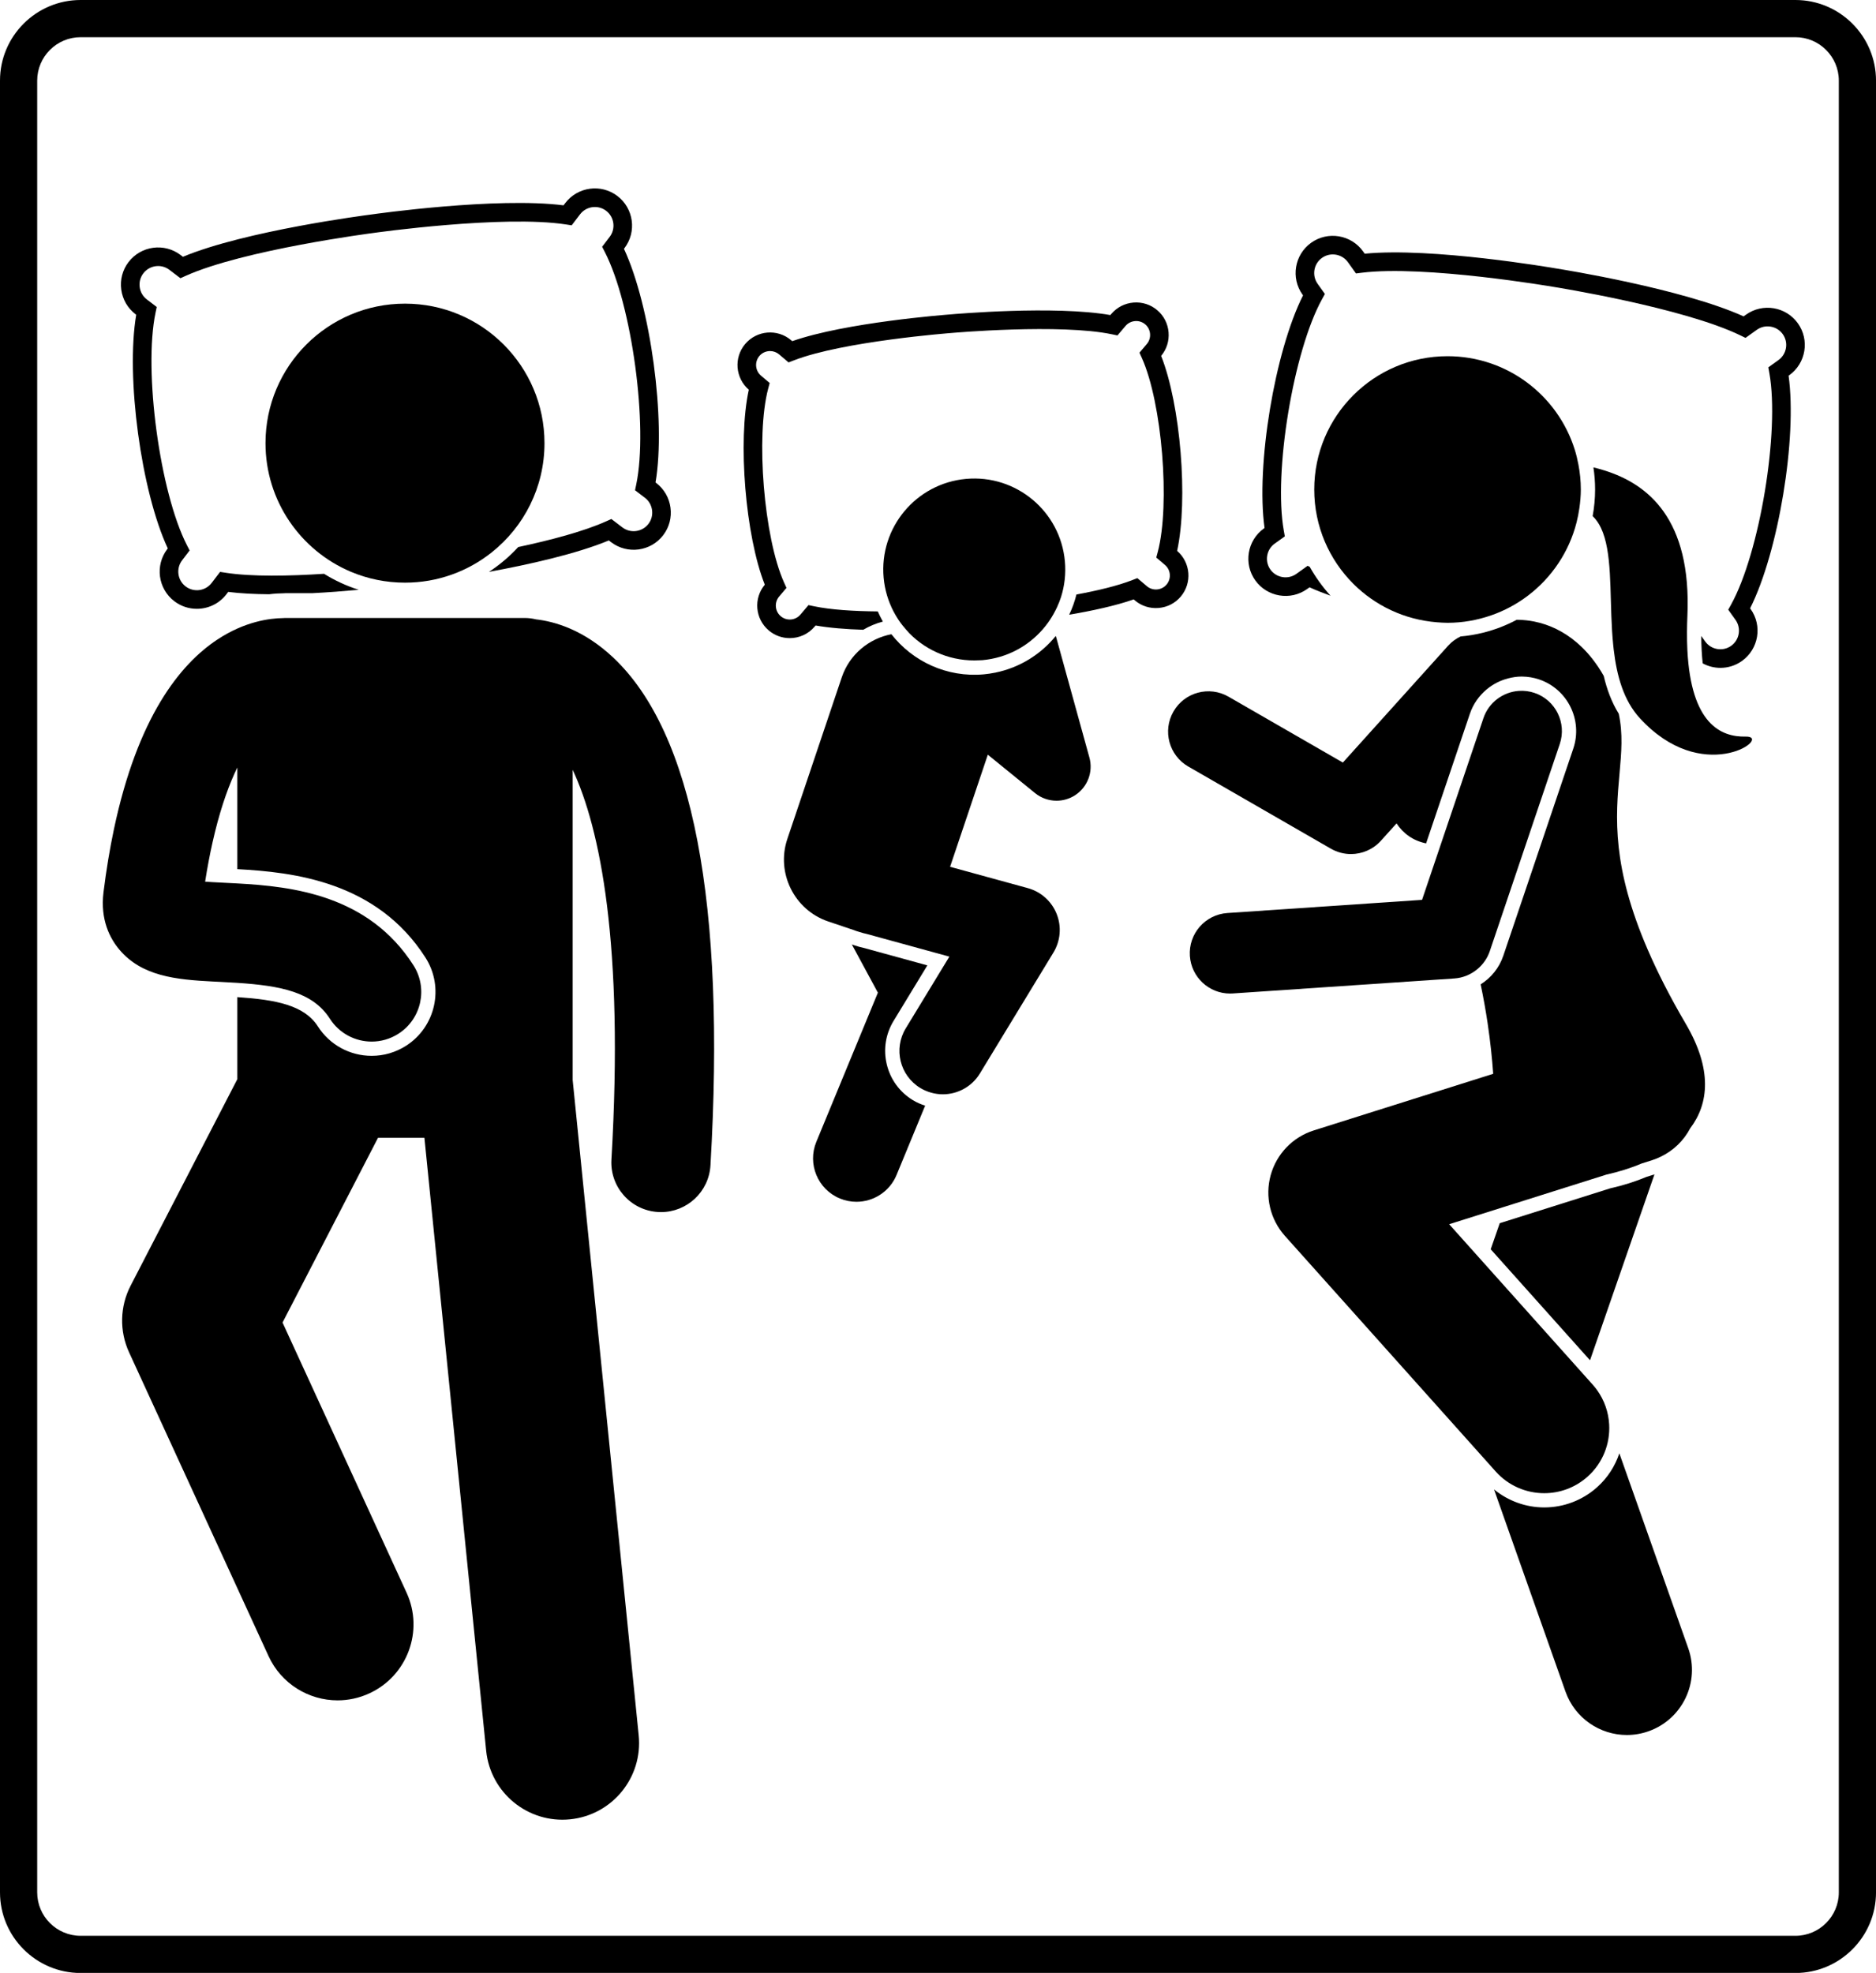
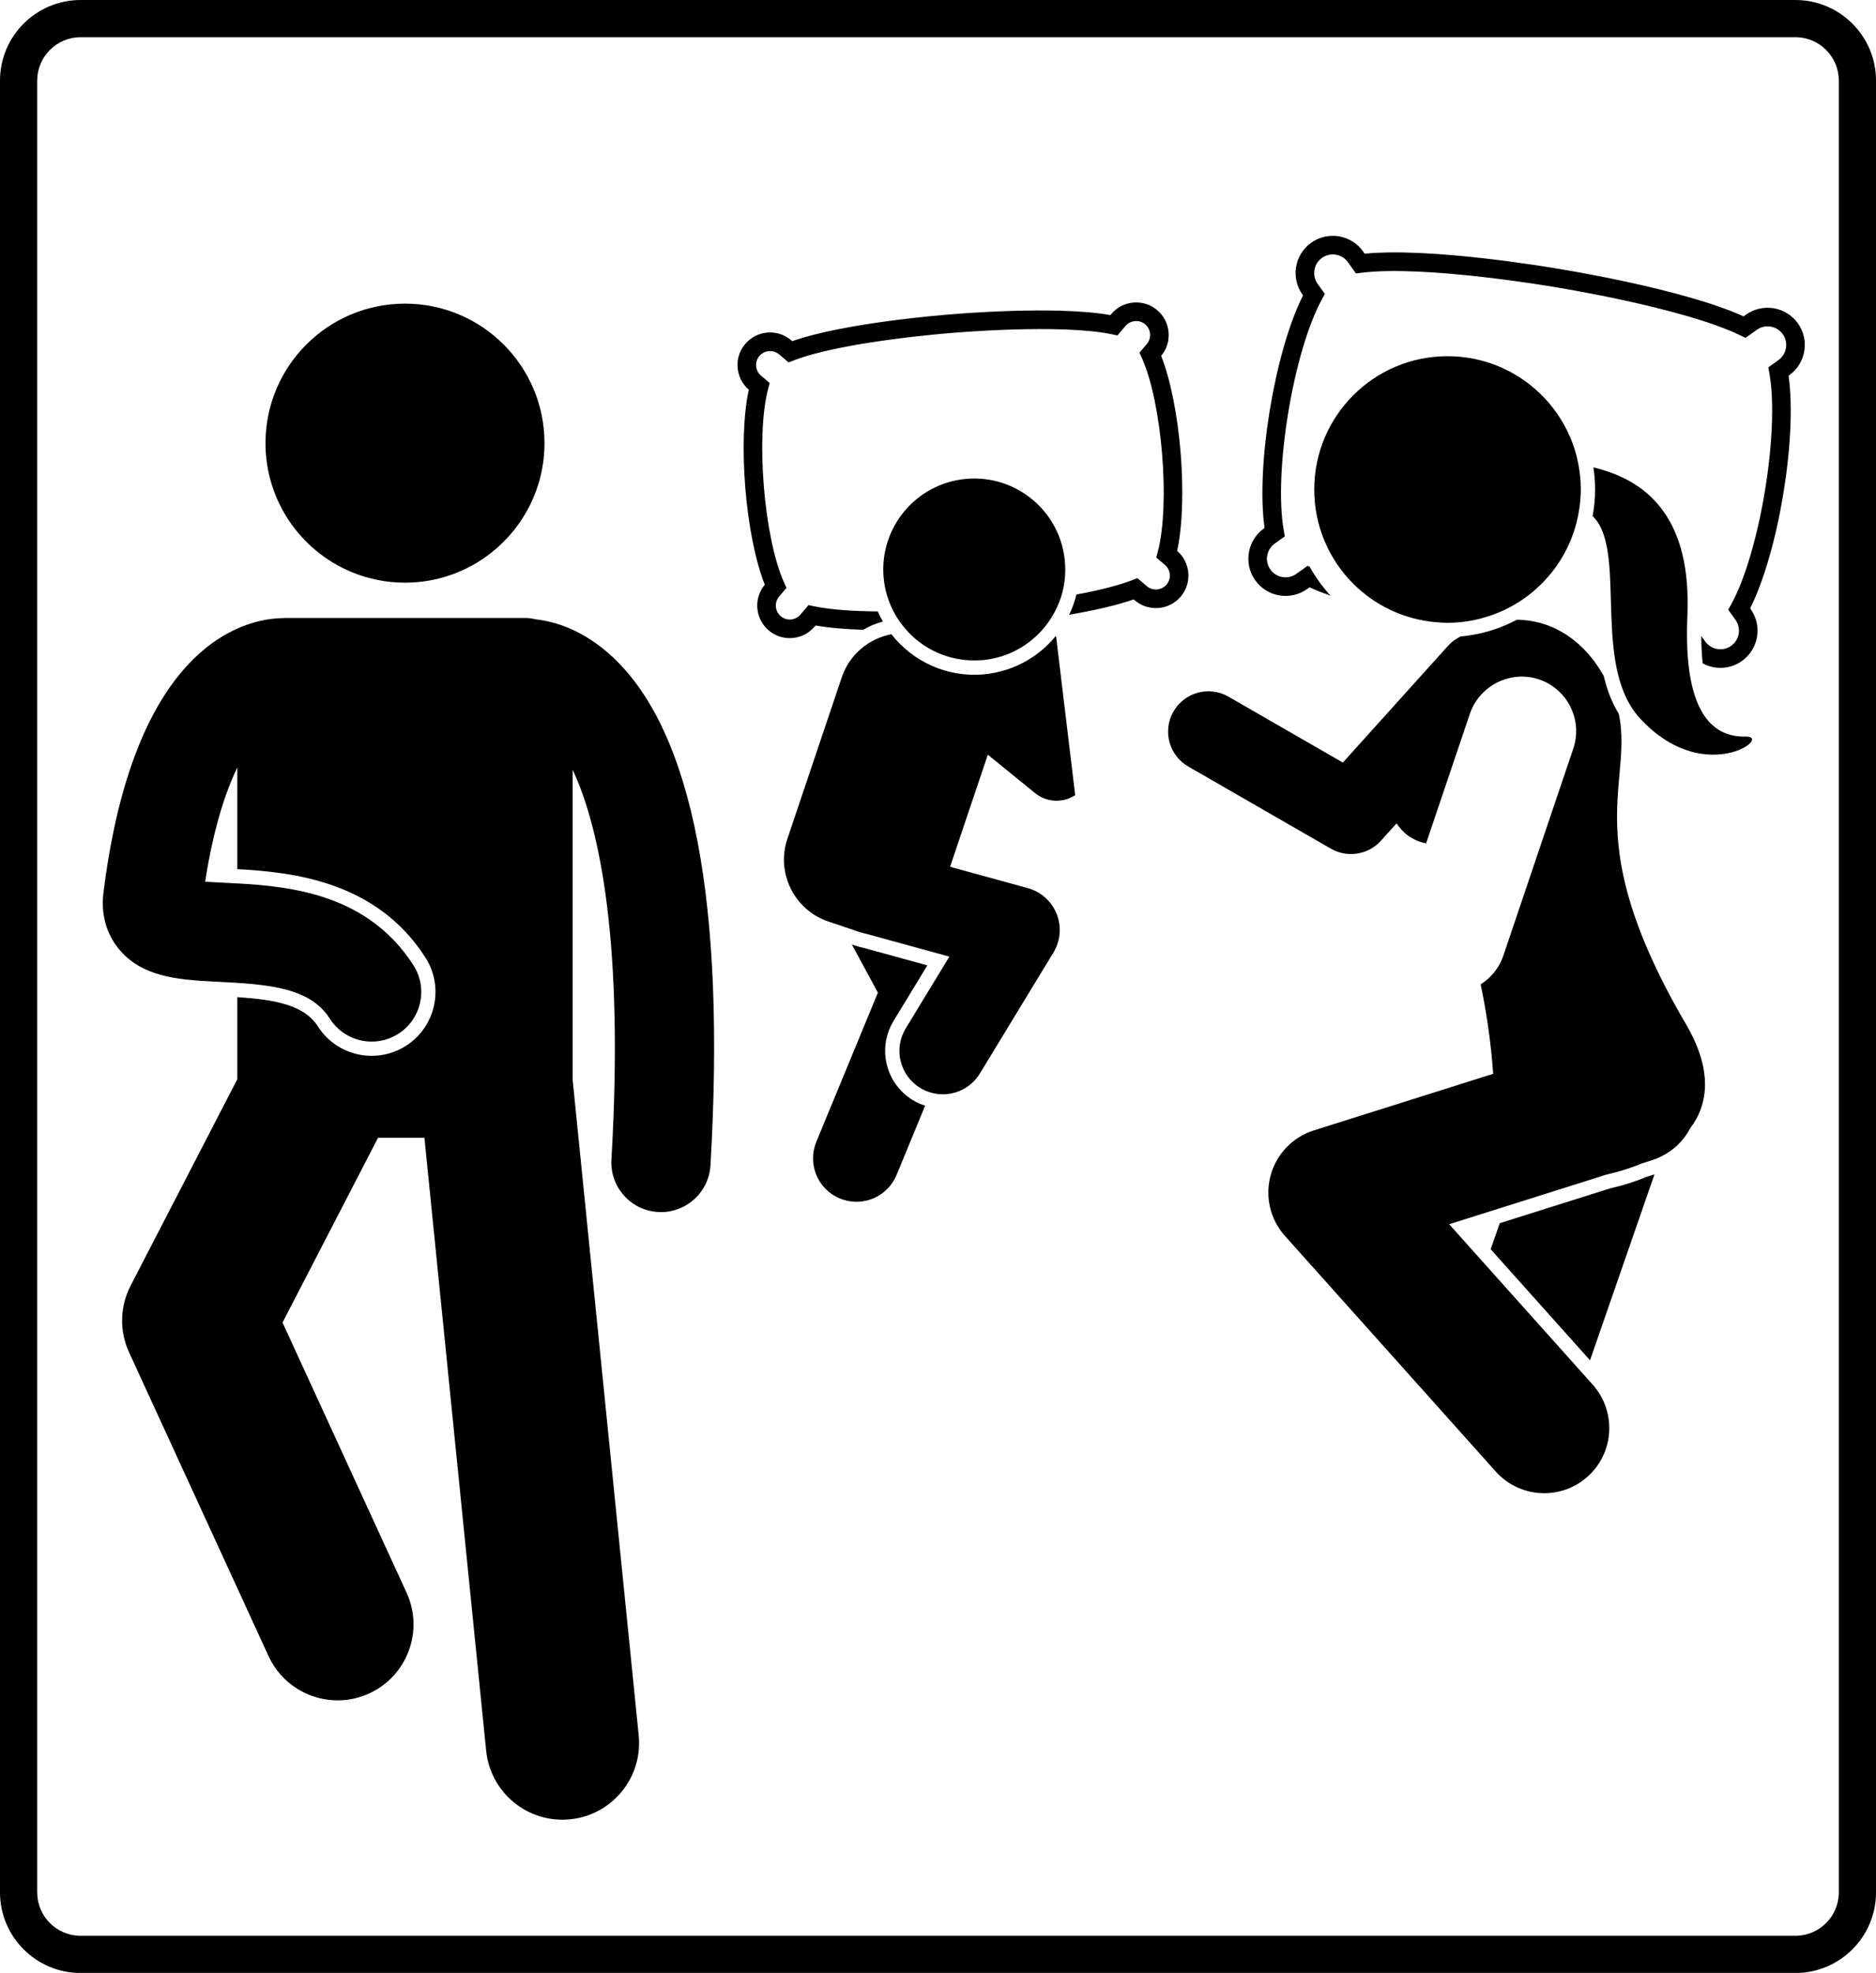
<svg xmlns="http://www.w3.org/2000/svg" height="318.2" preserveAspectRatio="xMidYMid meet" version="1.0" viewBox="0.0 0.0 302.6 318.2" width="302.6" zoomAndPan="magnify">
  <g id="change1_1">
-     <path d="M21.864,50.682l0.108,0.083c-1.703,10.008,0.795,28.487,5.093,37.686l-0.082,0.107c-2.005,2.633-1.495,6.406,1.137,8.411 c1.084,0.826,2.362,1.225,3.63,1.225c1.811,0,3.601-0.813,4.781-2.361l0.28-0.368c1.968,0.249,4.222,0.361,6.595,0.379 c0.874-0.107,1.64-0.148,2.274-0.154c0.11-0.003,0.218-0.017,0.329-0.017h4.323c2.616-0.135,5.189-0.333,7.53-0.549 c-1.984-0.628-3.859-1.5-5.593-2.579c-5.632,0.366-11.667,0.485-15.887-0.171l-0.882-0.137l-1.354,1.776 c-1.002,1.317-2.89,1.572-4.206,0.568c-1.316-1.003-1.571-2.89-0.569-4.206l1.217-1.597l-0.433-0.842 c-4.374-8.509-7.026-28.134-5.068-37.498l0.194-0.926l-1.597-1.218c-0.633-0.482-1.042-1.188-1.149-1.985 c-0.108-0.799,0.099-1.587,0.582-2.221c0.59-0.774,1.485-1.182,2.391-1.182c0.634,0,1.273,0.2,1.815,0.613l1.777,1.354l0.814-0.366 c9.375-4.222,30.11-6.906,30.34-6.936c0.208-0.029,20.913-2.945,31.075-1.365l0.882,0.137l1.354-1.776 c1.003-1.316,2.89-1.572,4.207-0.568c1.316,1.003,1.572,2.89,0.568,4.206l-1.216,1.597l0.433,0.842 c4.374,8.509,7.026,28.135,5.068,37.499l-0.194,0.927l1.597,1.216c0.633,0.482,1.042,1.188,1.149,1.985 c0.108,0.799-0.099,1.587-0.581,2.221c-1.004,1.315-2.891,1.57-4.207,0.568l-1.777-1.354l-0.814,0.366 c-3.644,1.641-9.003,3.048-14.208,4.159c-1.399,1.523-2.987,2.868-4.723,4.004c6.364-1.17,14.111-2.893,19.336-5.069l0.368,0.28 c2.632,2.004,6.405,1.496,8.411-1.137c0.968-1.271,1.383-2.849,1.168-4.44s-1.034-3.002-2.305-3.971l-0.107-0.081 c1.703-10.01-0.795-28.489-5.093-37.688l0.081-0.106c2.006-2.632,1.496-6.404-1.137-8.411c-2.631-2.005-6.405-1.495-8.411,1.137 l-0.28,0.368C80.082,31.747,60.672,34.482,59.85,34.6c-0.845,0.108-20.279,2.624-30.343,6.815l-0.368-0.28 c-2.633-2.005-6.404-1.495-8.411,1.137c-0.968,1.271-1.383,2.849-1.168,4.44S20.594,49.714,21.864,50.682z" fill="inherit" />
    <path d="M289.603,0H13C5.832,0,0,5.832,0,13v292.213c0,7.168,5.832,13,13,13h276.603c7.168,0,13-5.832,13-13V13 C302.603,5.832,296.771,0,289.603,0z M296.603,305.213c0,3.859-3.14,7-7,7H13c-3.86,0-7-3.141-7-7V13c0-3.859,3.14-7,7-7h276.603 c3.86,0,7,3.141,7,7V305.213z" fill="inherit" />
    <path d="M87.826,71.474c0-12.427-10.072-22.5-22.5-22.5c-12.426,0-22.5,10.073-22.5,22.5c0,9.328,5.677,17.33,13.764,20.741 c2.686,1.133,5.638,1.759,8.736,1.759c5.289,0,10.148-1.829,13.989-4.884C84.499,84.968,87.826,78.612,87.826,71.474z" fill="inherit" />
    <path d="M98.892,106.034c-4.753-4.466-9.411-5.796-12.439-6.141c-0.581-0.14-1.185-0.222-1.809-0.222H55.187h-9.178 c-0.114,0-0.224,0.012-0.337,0.017c-2.21,0.027-6.199,0.557-10.573,3.437c-6.086,4.006-12.913,12.562-16.727,30.638 c-0.653,3.094-1.219,6.464-1.676,10.141c-0.557,4.472,1.076,7.493,2.545,9.239c3.626,4.314,9.128,4.853,15.04,5.159 c0.413,0.021,0.827,0.042,1.243,0.062c0.949,0.047,1.866,0.097,2.757,0.156c6.988,0.461,12.165,1.472,14.93,5.787 c1.527,2.384,4.108,3.686,6.744,3.686c1.477,0,2.972-0.409,4.308-1.265c3.721-2.383,4.804-7.332,2.421-11.052 c-7.256-11.326-19.495-12.701-28.402-13.192c-0.678-0.037-1.339-0.07-1.975-0.101c-0.632-0.031-1.329-0.066-2.025-0.107 c-0.403-0.024-0.806-0.049-1.194-0.077c0.357-2.298,0.76-4.397,1.194-6.332c0.131-0.584,0.264-1.152,0.401-1.704 c1.077-4.357,2.323-7.758,3.599-10.378v12.515v2.178v1.702c8.986,0.493,22.456,1.95,30.339,14.254 c3.063,4.783,1.665,11.166-3.117,14.229c-1.662,1.065-3.58,1.628-5.548,1.628c-3.532,0-6.777-1.773-8.681-4.745 c-2.198-3.431-6.765-4.306-12.993-4.724v1.708v11.525l-17.217,33.311c-1.73,3.35-1.823,7.31-0.25,10.736l22.5,49 c2.063,4.492,6.501,7.141,11.141,7.141c1.71,0,3.448-0.36,5.104-1.121c6.147-2.823,8.844-10.096,6.021-16.244l-20.008-43.571 l15.397-29.789h7.49l9.959,98.85c0.685,6.796,6.748,11.746,13.54,11.062c6.794-0.685,11.748-6.745,11.064-13.541L92.372,174.194 v-50.035c4.411,9.399,8.286,28.106,6.252,62.866c-0.258,4.411,3.108,8.196,7.52,8.454c0.159,0.009,0.316,0.014,0.475,0.014 c4.204,0,7.729-3.281,7.979-7.533C117.068,145.712,111.784,118.148,98.892,106.034z" fill="inherit" />
    <path d="M189.872,88.847c1.803-8.284,0.549-23.571-2.58-31.45c0.888-1.063,1.314-2.41,1.2-3.798 c-0.115-1.401-0.766-2.671-1.832-3.575c-1.067-0.906-2.428-1.338-3.826-1.226c-1.401,0.115-2.671,0.766-3.576,1.832l-0.157,0.185 c-9.006-1.578-25.14-0.163-25.824-0.104c-0.706,0.053-16.857,1.287-25.487,4.313l-0.184-0.156 c-2.208-1.875-5.529-1.603-7.402,0.606c-1.866,2.198-1.604,5.5,0.578,7.378c-1.804,8.283-0.549,23.572,2.58,31.451 c-1.847,2.208-1.567,5.508,0.632,7.373c0.985,0.836,2.192,1.245,3.394,1.245c1.49,0,2.971-0.629,4.009-1.852l0.157-0.186 c2.238,0.392,4.915,0.6,7.686,0.689c0.986-0.58,2.052-1.026,3.173-1.327c-0.024-0.042-0.051-0.082-0.074-0.124 c-0.273-0.487-0.523-0.989-0.748-1.506c-3.787-0.036-7.539-0.257-10.306-0.838l-0.874-0.184l-1.301,1.533 c-0.803,0.947-2.227,1.065-3.174,0.261c-0.947-0.804-1.064-2.228-0.26-3.175l1.183-1.396l-0.388-0.863 c-3.251-7.234-4.593-23.599-2.564-31.266l0.242-0.915l-1.396-1.185c-0.947-0.804-1.064-2.228-0.261-3.174 c0.387-0.456,0.931-0.733,1.534-0.783c0.064-0.005,0.127-0.008,0.191-0.008c0.534,0,1.042,0.186,1.45,0.531l1.533,1.3l0.833-0.323 c7.953-3.091,25.295-4.416,25.491-4.431c0.174-0.016,17.499-1.535,25.848,0.219l0.874,0.184l1.302-1.533 c0.386-0.455,0.931-0.733,1.533-0.782c0.607-0.053,1.185,0.136,1.641,0.523c0.455,0.386,0.733,0.93,0.783,1.532 s-0.136,1.186-0.522,1.641l-1.185,1.396l0.388,0.864c3.251,7.234,4.593,23.599,2.564,31.267l-0.242,0.916l1.396,1.183 c0.947,0.804,1.064,2.228,0.26,3.175c-0.386,0.455-0.931,0.733-1.534,0.783c-0.602,0.05-1.185-0.136-1.639-0.522l-1.534-1.302 l-0.833,0.323c-2.391,0.929-5.631,1.698-8.997,2.32c-0.135,0.548-0.296,1.086-0.483,1.614c-0.2,0.563-0.429,1.11-0.685,1.645 c3.737-0.636,7.498-1.451,10.406-2.47l0.185,0.157c1.066,0.904,2.422,1.341,3.827,1.225c1.401-0.114,2.671-0.766,3.575-1.832 C192.315,94.026,192.054,90.726,189.872,88.847z" fill="inherit" />
    <path d="M281.623,50.756l-0.376,0.27c-9.937-4.488-29.291-7.578-30.111-7.708c-0.84-0.146-20.158-3.454-31.007-2.401l-0.269-0.376 c-1.928-2.691-5.684-3.312-8.374-1.386c-2.69,1.927-3.311,5.683-1.384,8.373l0.078,0.11c-4.569,9.066-7.612,27.464-6.207,37.519 l-0.109,0.078c-2.689,1.928-3.311,5.685-1.385,8.375c1.928,2.69,5.685,3.309,8.373,1.384l0.376-0.27 c1.036,0.468,2.178,0.92,3.387,1.355c-1.287-1.417-2.413-2.983-3.358-4.662l-0.335-0.163l-1.816,1.3 c-1.345,0.966-3.224,0.653-4.188-0.691c-0.963-1.346-0.652-3.225,0.692-4.188l1.632-1.168l-0.167-0.933 c-1.68-9.418,1.552-28.956,6.175-37.332l0.458-0.828l-1.168-1.632c-0.964-1.346-0.653-3.225,0.692-4.188 c1.346-0.964,3.224-0.653,4.188,0.692l1.3,1.816l0.887-0.111c10.2-1.279,30.81,2.247,31.039,2.286 c0.208,0.033,20.857,3.33,30.104,7.827l0.803,0.391l1.816-1.3c0.647-0.464,1.443-0.647,2.236-0.516 c0.794,0.131,1.487,0.56,1.951,1.207c0.964,1.346,0.653,3.225-0.692,4.188l-1.632,1.17l0.167,0.932 c1.68,9.417-1.551,28.955-6.175,37.332l-0.458,0.828l1.168,1.632c0.964,1.346,0.653,3.225-0.692,4.188s-3.224,0.652-4.188-0.692 l-0.64-0.894c0.009,1.668,0.092,3.137,0.235,4.421c0.881,0.473,1.862,0.724,2.854,0.724c1.209,0,2.43-0.363,3.486-1.119 c2.69-1.927,3.311-5.683,1.384-8.373l-0.078-0.109c4.569-9.068,7.612-27.466,6.206-37.521l0.11-0.078 c2.69-1.927,3.311-5.683,1.385-8.373C288.069,49.449,284.313,48.83,281.623,50.756z" fill="inherit" />
    <path d="M259.724,191.662l-17.814,5.621l-1.458,4.205l16.02,17.904l10.395-29.984l-1.273,0.402 C263.786,190.569,261.814,191.191,259.724,191.662z" fill="inherit" />
-     <path d="M261.202,234.396c-0.681,2.04-1.874,3.937-3.589,5.47c-2.35,2.103-5.379,3.26-8.53,3.26c-2.971,0-5.824-1.05-8.095-2.905 l11.525,32.604c1.524,4.311,5.574,7.004,9.9,7.004c1.161,0,2.342-0.194,3.5-0.604c5.467-1.933,8.333-7.932,6.4-13.398 L261.202,234.396z" fill="inherit" />
    <path d="M265.772,153.15c-2.871-6.643-4.171-11.974-4.67-16.457c-1.052-9.444,1.392-15.164,0.002-21.58 c-1.147-1.856-1.912-3.927-2.424-6.107c-1.065-1.878-2.283-3.442-3.61-4.712c-2.028-1.942-4.308-3.201-6.68-3.835 c-0.299-0.08-0.599-0.152-0.901-0.212c-0.845-0.169-1.698-0.262-2.553-0.282c-0.098-0.002-0.196,0.002-0.295,0.001 c-1.718,0.915-3.56,1.624-5.494,2.098c-1.154,0.283-2.341,0.48-3.553,0.587c-0.739,0.355-1.427,0.845-2.01,1.492l-0.272,0.302 l-16.708,18.543l-18.445-10.626c-3.11-1.791-7.085-0.722-8.877,2.388c-1.792,3.11-0.724,7.085,2.387,8.877l23,13.25 c1.016,0.584,2.134,0.868,3.242,0.868c1.794,0,3.563-0.742,4.832-2.149l2.521-2.798c1.045,1.587,2.606,2.78,4.765,3.227l0.703-2.08 l6.367-18.847c0.526-1.558,1.475-2.874,2.671-3.885c1.009-0.853,2.198-1.47,3.498-1.802c0.701-0.179,1.423-0.297,2.17-0.297 c0.028,0,0.057,0.003,0.085,0.003c0.927,0.009,1.845,0.162,2.729,0.46c4.597,1.553,7.073,6.557,5.521,11.154l-5.942,17.589 l-5.346,15.824c-0.663,1.965-1.98,3.561-3.655,4.615c0.458,2.193,0.829,4.285,1.125,6.275c0.438,2.944,0.723,5.672,0.898,8.152 l-28.93,9.128c-3.4,1.073-6.024,3.798-6.967,7.236c-0.943,3.439-0.076,7.121,2.301,9.778l31.87,35.619l2.13,2.381 c2.074,2.318,4.945,3.499,7.829,3.499c2.492,0,4.994-0.882,6.997-2.675c2.475-2.214,3.647-5.335,3.476-8.411 c-0.108-1.955-0.755-3.891-1.966-5.563c-0.212-0.292-0.44-0.577-0.686-0.853l-17.315-19.351l-5.841-6.528l9.099-2.871l16.277-5.136 c1.944-0.433,3.869-1.026,5.674-1.79l1.688-0.532c0.476-0.15,0.927-0.342,1.365-0.551c2.093-0.998,3.741-2.624,4.769-4.581 c3.027-3.989,3.593-9.522-0.699-16.845C269.322,160.704,267.324,156.741,265.772,153.15z" fill="inherit" />
    <path d="M281.573,118.8c-3.993,0.094-8.801-2.049-9.399-13.953c-0.047-0.939-0.066-1.944-0.058-3.009 c0.006-0.79,0.023-1.606,0.061-2.468c0.698-15.713-6.389-21.307-13.379-23.493c-0.594-0.186-1.188-0.352-1.776-0.492 c0.175,1.163,0.268,2.353,0.268,3.564c0,1.464-0.14,2.895-0.394,4.287c0.542,0.522,0.981,1.158,1.333,1.894 c1.83,3.821,1.412,10.249,1.797,16.589c0.048,0.789,0.112,1.574,0.191,2.354c0.023,0.227,0.047,0.455,0.073,0.681 c0.493,4.23,1.583,8.215,4.239,11.106c0.296,0.322,0.593,0.624,0.89,0.914C275.488,126.621,285.984,118.696,281.573,118.8z" fill="inherit" />
    <path d="M233.489,100.449c2.463,0,4.82-0.435,7.024-1.197c2.165-0.749,4.168-1.833,5.956-3.192 c3.812-2.896,6.618-7.027,7.833-11.806c0.19-0.746,0.34-1.506,0.45-2.28c0.14-0.991,0.237-1.995,0.237-3.025 c0-1.384-0.143-2.732-0.393-4.043c-0.156-0.82-0.35-1.627-0.596-2.411c-2.742-8.72-10.886-15.045-20.511-15.045 c-11.874,0-21.5,9.626-21.5,21.5c0,5.935,2.405,11.308,6.293,15.199c3.515,3.517,8.247,5.803,13.506,6.216 C232.351,100.407,232.915,100.449,233.489,100.449z" fill="inherit" />
-     <path d="M238.29,156.318c0.907-0.753,1.62-1.745,2.014-2.911l4.992-14.777l6.296-18.635c1.148-3.401-0.677-7.09-4.078-8.239 c-0.837-0.283-1.692-0.383-2.523-0.326c-2.539,0.176-4.849,1.841-5.715,4.404l-6.885,20.38l-0.306,0.905l-1.104,3.267l-1.604,4.748 l-31.403,2.124c-3.582,0.242-6.289,3.342-6.047,6.924c0.232,3.433,3.089,6.062,6.479,6.062c0.147,0,0.296-0.005,0.445-0.015 l35.733-2.417C235.978,157.718,237.26,157.173,238.29,156.318z" fill="inherit" />
    <path d="M143.044,171.695c-0.588-2.414-0.201-4.912,1.089-7.034l5.451-8.962l-10.349-2.839c-0.486-0.106-0.925-0.227-1.339-0.367 c-0.175-0.049-0.33-0.11-0.493-0.166l4.201,7.774l-9.928,24.056c-1.475,3.574,0.227,7.667,3.8,9.142 c0.874,0.36,1.778,0.531,2.667,0.531c2.75,0,5.359-1.632,6.474-4.331l4.61-11.171c-0.687-0.222-1.355-0.508-1.979-0.888 C145.125,176.149,143.632,174.109,143.044,171.695z" fill="inherit" />
-     <path d="M170.365,102.78c-0.02-0.071-0.047-0.138-0.069-0.207c-2.417,2.964-5.821,5.115-9.767,5.914l0.01,0.037l-0.038-0.031 c-0.595,0.119-1.2,0.213-1.817,0.269c-5.951,0.54-11.465-2.083-14.902-6.47c-3.605,0.691-6.757,3.244-8.006,6.953l-8.78,26.073 c-1.843,5.473,1.127,11.458,6.6,13.301l2.202,0.742l1.927,0.649c0.246,0.099,0.498,0.188,0.76,0.26l0.059,0.016l0.086,0.029 c0.382,0.129,0.767,0.229,1.153,0.311l13.35,3.663l-7.035,11.568c-2.009,3.303-0.959,7.609,2.344,9.618 c0.532,0.323,1.091,0.56,1.661,0.729c0.648,0.191,1.31,0.291,1.969,0.291c2.364,0,4.67-1.197,5.988-3.364l11.858-19.5 c1.142-1.877,1.336-4.181,0.524-6.223s-2.534-3.584-4.653-4.165l-12.541-3.441l6.088-18.079l7.614,6.189 c1.006,0.817,2.235,1.232,3.47,1.232c1.043,0,2.091-0.296,3.008-0.896c2.003-1.309,2.93-3.762,2.293-6.068L170.365,102.78z" fill="inherit" />
+     <path d="M170.365,102.78c-0.02-0.071-0.047-0.138-0.069-0.207c-2.417,2.964-5.821,5.115-9.767,5.914l0.01,0.037l-0.038-0.031 c-0.595,0.119-1.2,0.213-1.817,0.269c-5.951,0.54-11.465-2.083-14.902-6.47c-3.605,0.691-6.757,3.244-8.006,6.953l-8.78,26.073 c-1.843,5.473,1.127,11.458,6.6,13.301l2.202,0.742l1.927,0.649c0.246,0.099,0.498,0.188,0.76,0.26l0.059,0.016l0.086,0.029 c0.382,0.129,0.767,0.229,1.153,0.311l13.35,3.663l-7.035,11.568c-2.009,3.303-0.959,7.609,2.344,9.618 c0.532,0.323,1.091,0.56,1.661,0.729c0.648,0.191,1.31,0.291,1.969,0.291c2.364,0,4.67-1.197,5.988-3.364l11.858-19.5 c1.142-1.877,1.336-4.181,0.524-6.223s-2.534-3.584-4.653-4.165l-12.541-3.441l6.088-18.079l7.614,6.189 c1.006,0.817,2.235,1.232,3.47,1.232c1.043,0,2.091-0.296,3.008-0.896L170.365,102.78z" fill="inherit" />
    <path d="M144.837,99.834c0.059,0.091,0.118,0.182,0.179,0.271c0.356,0.523,0.752,1.013,1.17,1.483 c0.168,0.189,0.33,0.384,0.507,0.564c2.871,2.913,6.934,4.593,11.303,4.339c0.161-0.009,0.319-0.005,0.481-0.019 c0.488-0.044,0.968-0.114,1.439-0.204c3.78-0.721,6.987-2.875,9.121-5.826c0.198-0.273,0.383-0.554,0.561-0.841 c0.232-0.372,0.448-0.754,0.646-1.147c0.085-0.169,0.171-0.338,0.25-0.511c0.241-0.528,0.463-1.066,0.641-1.623 c0.58-1.815,0.815-3.774,0.632-5.791c-0.733-8.073-7.871-14.023-15.944-13.291c-8.073,0.733-14.023,7.871-13.291,15.944 c0.178,1.96,0.739,3.79,1.594,5.435C144.344,99.035,144.581,99.441,144.837,99.834z" fill="inherit" />
  </g>
</svg>